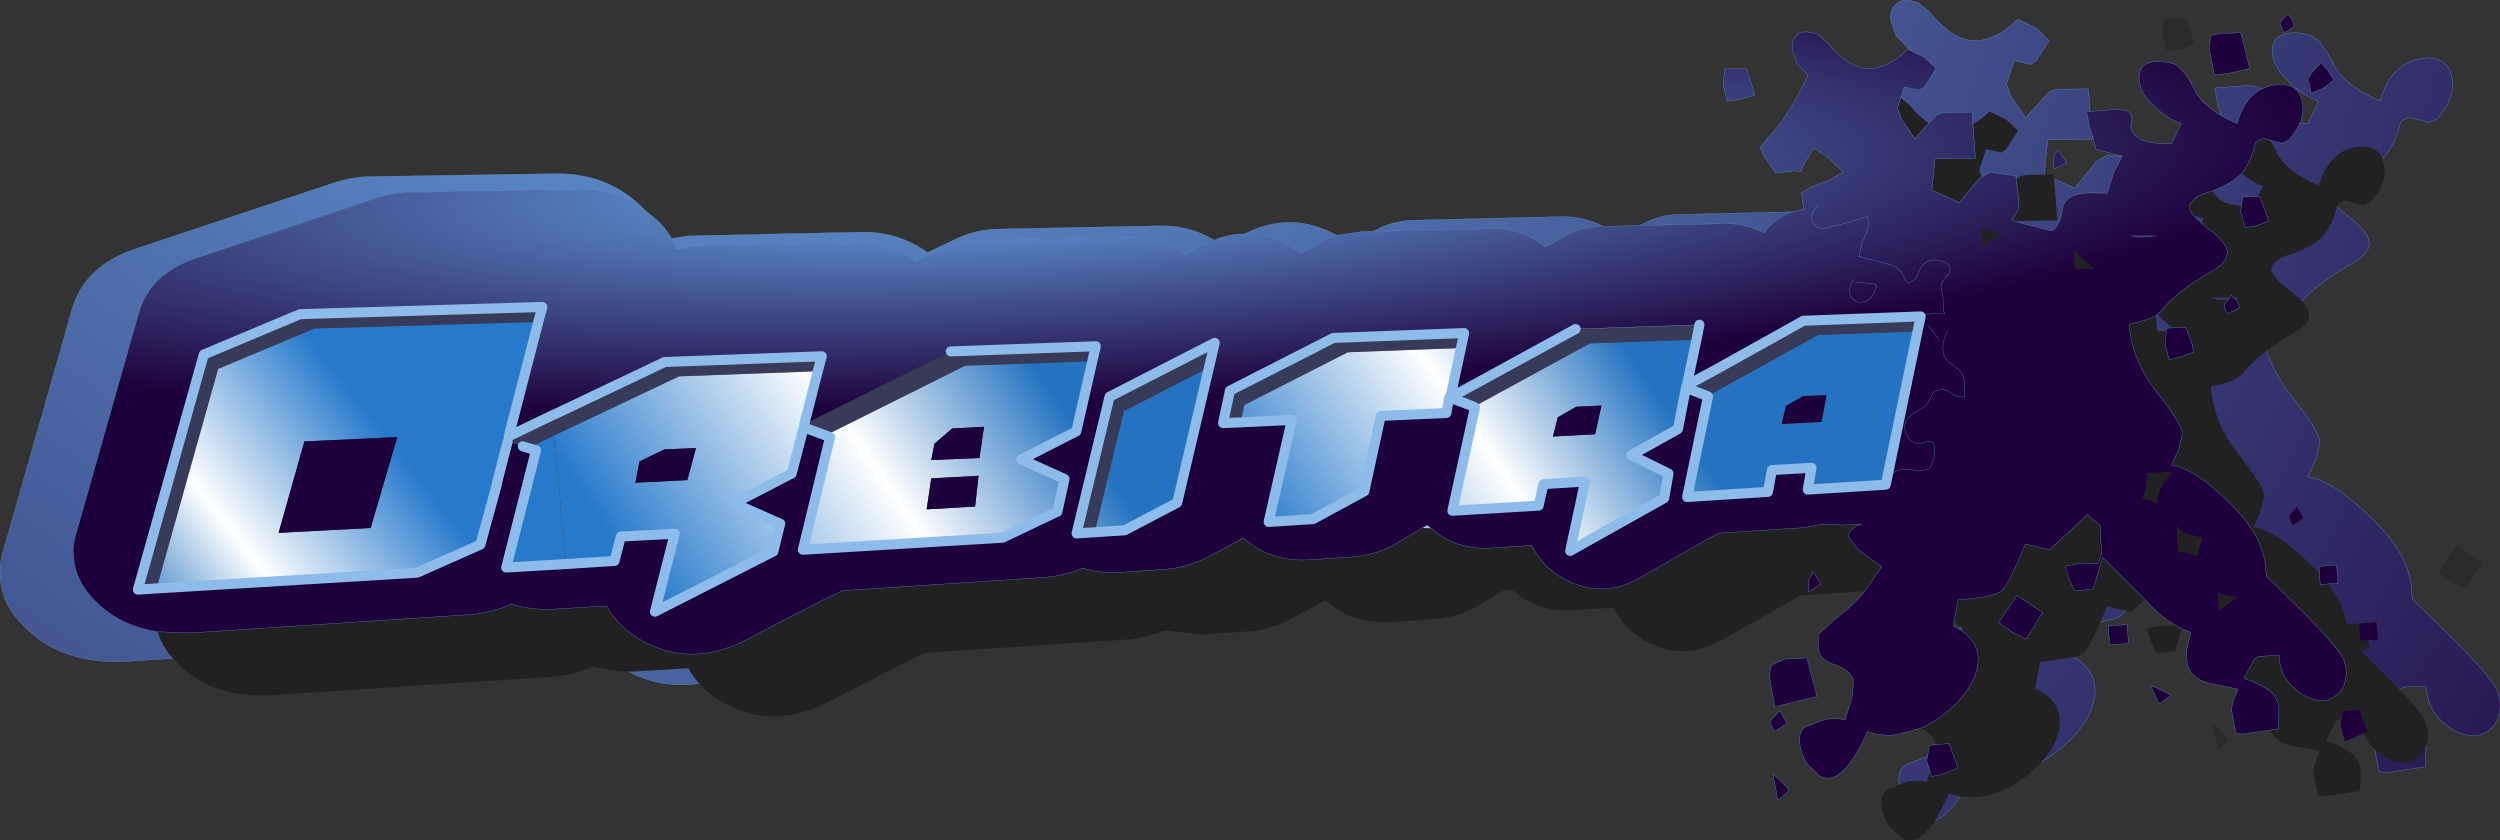
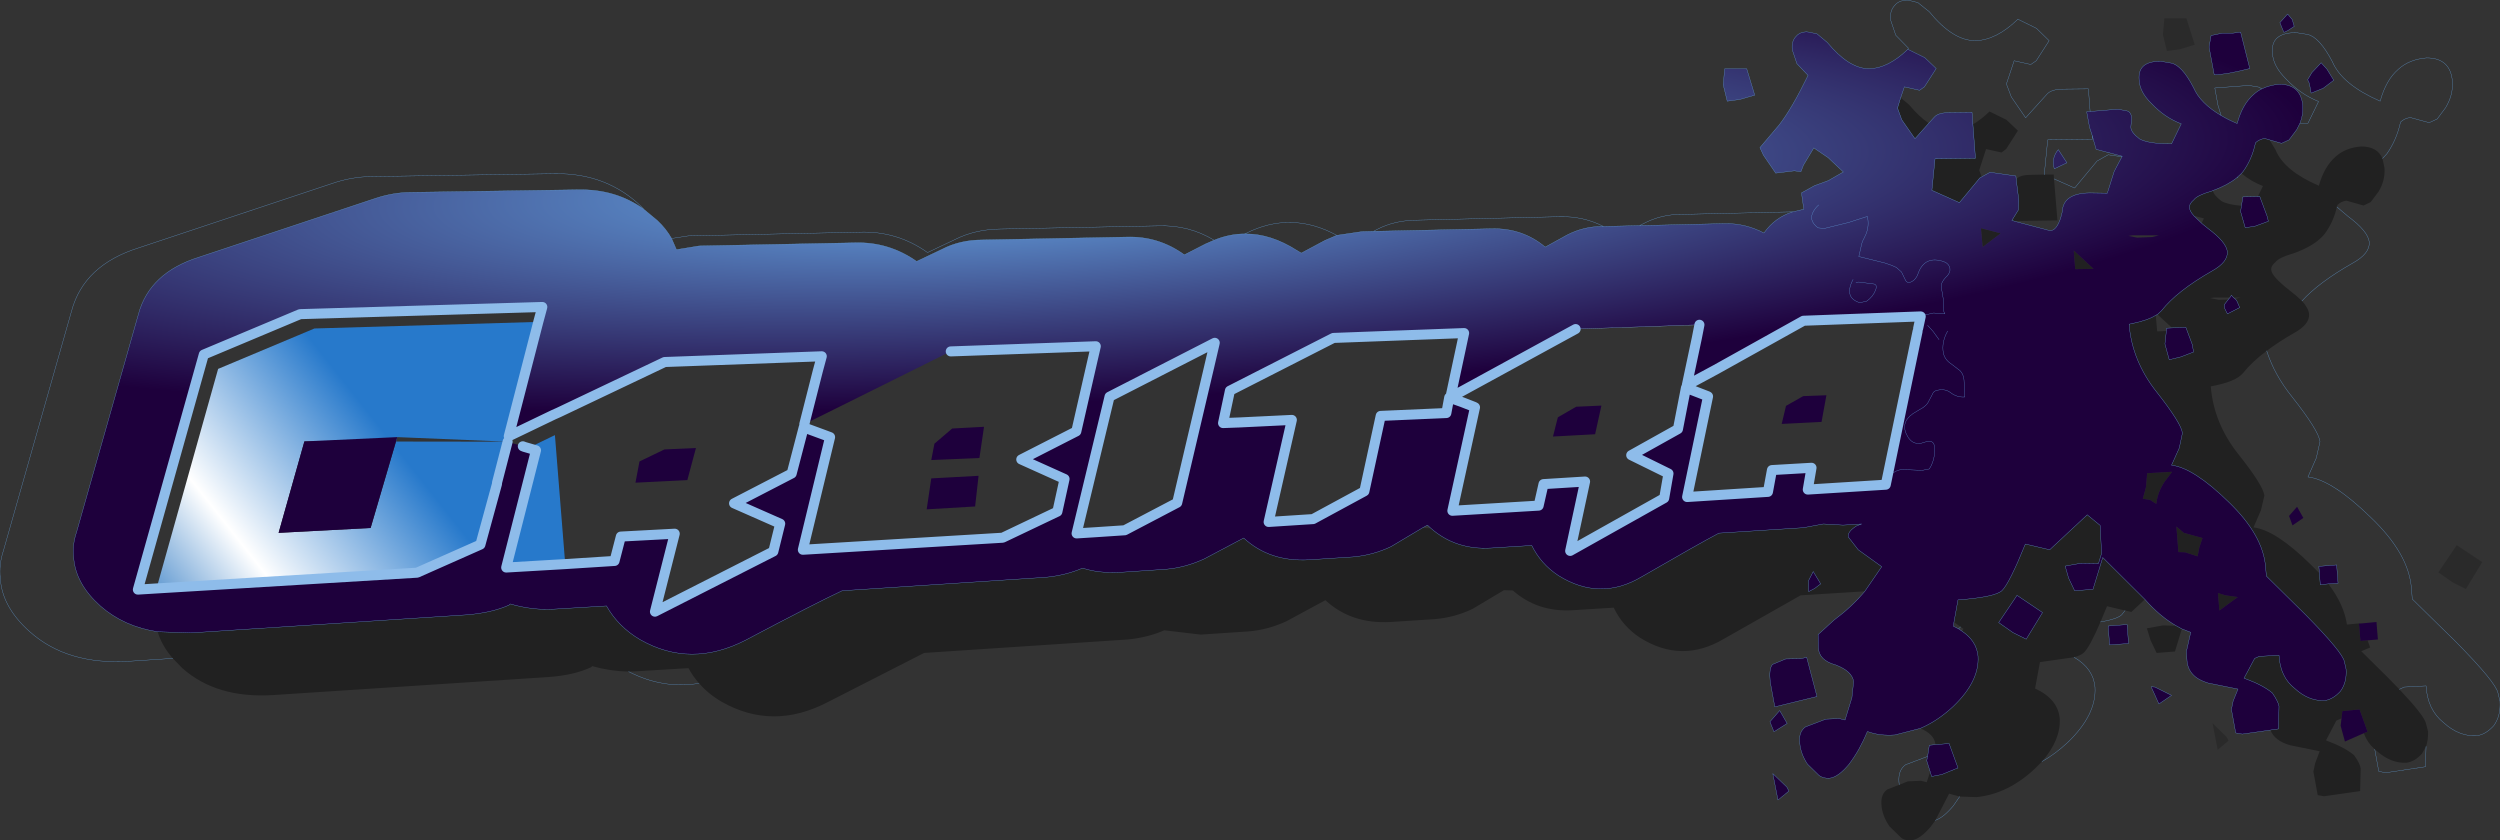
<svg xmlns="http://www.w3.org/2000/svg" height="146.6px" width="436.1px">
  <rect width="100%" height="100%" fill="#333333" stroke="none" />
  <g transform="matrix(1.0, 0.0, 0.0, 1.0, 58.15, 24.15)">
-     <path d="M254.6 12.8 Q251.5 13.75 249.55 16.5 246.35 14.8 242.75 14.85 L227.85 15.2 228.45 14.9 Q231.65 13.2 235.2 13.25 L254.6 12.8 M221.55 15.35 L221.3 15.35 Q218.1 15.35 215.2 16.85 L211.4 18.95 Q207.4 15.6 202.0 15.75 L181.45 16.2 182.0 15.9 Q185.15 14.25 189.15 14.25 L213.9 13.65 Q218.1 13.55 221.55 15.35 M175.05 16.9 L172.95 17.8 168.85 20.0 168.1 19.55 Q163.5 16.6 159.0 16.65 L159.1 16.6 Q167.05 12.55 175.05 16.9 M153.65 17.75 L152.15 18.4 148.45 20.3 Q143.9 17.0 138.3 17.2 L113.25 17.7 Q109.3 17.7 106.15 19.35 L101.75 21.45 Q96.85 18.0 90.9 18.2 L63.8 18.75 59.85 19.4 59.0 17.45 61.9 17.0 91.75 16.35 Q98.3 16.1 103.65 19.9 L108.5 17.6 Q112.0 15.85 116.35 15.8 L143.85 15.25 Q149.2 15.05 153.65 17.75 M54.15 12.35 Q49.25 8.8 42.6 8.95 L13.65 9.4 Q10.45 9.4 7.2 10.5 L-23.4 20.7 Q-32.05 23.4 -34.0 30.65 L-44.8 68.7 Q-45.55 70.9 -45.3 73.05 -45.0 77.65 -40.65 81.55 -36.55 85.15 -30.65 86.05 -29.95 88.45 -28.0 90.7 L-35.6 91.2 Q-46.4 91.9 -52.95 86.05 -57.8 81.75 -58.1 76.7 -58.35 74.3 -57.55 71.9 L-45.65 30.05 Q-43.5 22.1 -34.0 19.1 L-0.35 7.9 Q3.25 6.65 6.75 6.65 L38.6 6.15 Q47.75 6.0 53.9 12.05 L54.15 12.35 M284.1 85.95 L283.5 85.55 283.85 85.2 284.35 85.55 284.1 85.95 M317.9 30.85 L318.2 30.7 320.75 33.05 319.8 33.1 319.75 33.6 318.15 33.65 317.9 30.85 M325.9 14.8 L324.55 13.5 326.3 13.95 325.9 14.8 M327.85 9.1 Q330.45 8.15 332.05 6.85 L332.15 6.85 332.15 6.75 332.85 6.1 Q334.6 7.55 336.6 8.3 L335.7 10.15 333.1 10.2 332.85 11.75 Q330.5 11.55 329.4 10.95 328.05 9.95 327.85 9.1 M337.75 0.25 L339.85 0.85 341.15 0.25 342.5 -1.55 343.05 -2.65 344.45 -2.65 346.3 -6.45 Q343.15 -7.7 340.6 -10.4 338.4 -12.6 338.25 -14.85 337.9 -18.5 342.45 -18.45 L344.35 -18.15 Q346.45 -17.7 348.7 -13.4 350.4 -9.4 357.05 -6.5 358.05 -10.2 360.2 -12.05 362.1 -13.8 365.15 -14.05 369.3 -14.05 369.65 -9.95 369.8 -7.55 368.45 -5.35 L367.0 -3.4 365.6 -2.75 362.3 -3.65 Q361.25 -3.5 360.6 -2.85 359.9 0.3 358.2 2.7 L357.45 3.5 Q356.55 1.4 353.75 1.4 351.0 1.6 349.25 3.2 347.3 4.9 346.35 8.25 340.3 5.65 338.8 2.0 L337.75 0.25 M336.4 -8.65 Q335.6 -8.25 334.95 -7.65 333.0 -5.95 332.1 -2.6 330.55 -3.25 329.3 -4.0 L328.75 -5.8 328.2 -8.8 334.15 -9.25 335.9 -8.95 336.4 -8.65 M306.45 -4.7 L305.85 -4.65 306.35 -1.95 306.8 -0.55 306.85 0.15 299.05 0.25 298.45 6.3 296.1 6.35 Q294.25 6.35 293.55 7.1 L293.5 6.55 289.0 5.9 287.55 6.7 287.1 5.55 288.3 1.85 291.0 2.45 291.8 1.85 293.85 -1.35 291.85 -3.25 288.9 -4.7 Q287.45 -3.3 286.0 -2.45 L285.85 -4.55 281.8 -4.5 Q280.0 -4.5 279.3 -3.75 L278.3 -2.65 Q276.6 -3.8 274.85 -5.9 L273.4 -7.1 274.05 -9.0 276.7 -8.4 277.55 -9.0 279.6 -12.2 277.6 -14.1 274.65 -15.55 274.75 -15.75 272.55 -18.0 271.65 -20.65 Q271.45 -22.3 272.45 -23.3 273.1 -24.05 274.35 -24.1 L274.8 -24.1 276.4 -23.7 278.4 -22.1 Q282.5 -17.05 286.45 -17.05 290.1 -17.15 293.85 -20.8 L297.1 -19.2 299.3 -17.05 297.05 -13.55 296.1 -12.9 293.2 -13.55 291.85 -9.5 292.7 -7.25 295.2 -3.6 298.95 -7.75 Q299.75 -8.6 301.75 -8.6 L306.15 -8.65 306.45 -4.7 M312.0 3.2 L310.65 5.75 309.45 9.55 306.4 9.5 Q301.75 9.55 301.6 12.75 300.9 16.0 299.5 16.1 L293.65 14.55 293.65 14.4 300.75 14.3 300.15 7.05 303.75 8.65 307.65 3.95 309.6 2.85 312.0 3.2 M347.75 -12.1 L346.75 -13.2 345.15 -11.5 344.4 -10.25 344.7 -9.6 345.0 -7.9 347.1 -8.75 348.95 -10.15 347.75 -12.1 M343.4 28.35 Q342.55 27.5 341.3 26.55 338.1 24.05 338.05 22.95 337.95 22.25 338.8 21.55 339.45 20.75 341.9 20.05 345.75 18.7 347.4 16.6 348.9 14.55 349.5 11.95 L351.45 13.6 Q354.95 16.2 355.15 18.1 355.25 20.1 352.25 21.75 346.35 25.1 343.4 28.35 M337.25 37.05 Q338.6 41.25 341.7 45.1 346.35 51.0 346.55 52.9 L345.9 55.75 344.45 59.05 Q348.7 59.55 355.45 66.15 362.05 72.45 362.5 78.5 L362.65 80.35 370.2 87.75 Q377.25 94.9 377.6 96.75 L377.95 98.2 Q378.1 100.75 376.85 102.45 375.45 104.0 373.85 104.2 370.8 104.35 368.1 101.9 365.3 99.65 365.05 95.5 L361.25 95.7 360.4 96.1 358.3 93.95 353.75 89.45 355.3 88.8 354.85 87.55 356.65 87.4 356.4 84.35 353.8 84.6 353.8 84.55 351.25 84.8 Q350.75 81.3 348.0 77.7 L349.7 77.6 349.45 74.4 346.35 74.65 346.45 75.85 344.9 74.3 Q338.8 68.3 334.95 67.85 L336.25 64.85 336.85 62.3 Q336.65 60.55 332.4 55.2 328.0 49.7 327.5 43.25 331.9 42.45 333.15 40.9 334.65 39.0 337.25 37.05 M365.05 106.05 L364.95 109.6 358.0 110.65 356.8 110.4 356.1 106.55 356.4 106.8 Q358.9 109.05 361.65 108.9 363.1 108.7 364.35 107.3 L365.05 106.05 M330.85 27.75 L330.55 28.1 328.9 28.15 327.4 27.85 328.1 27.75 330.85 27.75 M331.75 28.0 L331.45 27.75 332.7 27.75 331.75 28.0 M343.65 66.2 L342.55 64.25 341.15 65.85 341.75 67.5 343.65 66.2 M313.8 16.9 L318.45 16.9 317.3 17.2 314.65 17.3 313.15 17.0 313.8 16.9 M298.05 108.7 Q301.35 104.9 301.15 101.2 300.85 97.8 296.85 95.95 L297.7 91.35 303.65 90.5 Q307.0 92.45 307.3 95.7 307.6 100.5 302.55 105.35 300.35 107.4 298.05 108.7 M308.25 84.35 L309.4 81.6 312.55 82.35 311.95 83.1 Q311.15 83.85 308.25 84.35 M283.7 114.8 L282.6 116.4 Q280.9 118.45 279.45 118.95 L281.85 114.3 283.7 114.8 M273.15 112.75 L273.1 112.25 Q272.95 110.2 274.25 109.25 L278.1 107.8 277.95 108.55 278.55 110.45 277.95 112.3 276.95 112.05 274.65 112.15 273.15 112.75 M51.5 93.0 L52.9 92.95 61.95 92.4 Q62.7 93.8 63.8 95.05 57.5 96.1 51.5 93.0" fill="url(#gradient0)" fill-rule="evenodd" stroke="none" />
    <path d="M-30.65 86.05 L-24.85 86.25 23.25 83.1 Q27.65 82.75 30.65 81.4 L30.85 81.2 Q34.8 82.35 38.6 82.1 L47.65 81.55 Q49.7 85.2 53.55 87.45 62.35 92.45 71.95 87.5 83.95 81.15 88.75 78.9 L124.3 76.55 Q127.8 76.2 130.7 74.95 133.4 75.85 137.05 75.7 L145.25 75.15 Q148.65 74.85 151.9 73.35 L158.8 69.7 Q163.35 73.9 170.2 73.5 L177.85 73.0 Q181.35 72.7 184.5 71.2 L189.95 67.95 191.45 68.0 Q195.8 71.8 201.9 71.45 L209.05 71.0 Q210.65 74.25 213.7 76.25 220.95 80.8 228.25 76.45 238.1 70.75 241.7 68.85 L256.45 67.9 259.9 67.25 263.35 67.45 266.6 67.25 265.7 67.6 Q264.15 68.55 264.25 69.5 L266.0 71.75 270.1 74.7 267.15 79.0 255.95 79.7 242.55 87.3 Q235.2 91.65 227.95 87.1 224.9 85.1 223.35 81.85 L216.15 82.3 Q210.05 82.65 205.75 78.85 L204.2 78.8 198.75 82.05 Q195.65 83.55 192.15 83.85 L184.45 84.35 Q177.6 84.75 173.05 80.55 L166.2 84.25 Q162.9 85.75 159.55 86.0 L151.3 86.55 144.95 85.8 Q142.1 87.05 138.6 87.4 L103.05 89.75 86.2 98.35 Q76.65 103.3 67.8 98.3 65.45 96.95 63.8 95.05 62.7 93.8 61.95 92.4 L52.9 92.95 51.5 93.0 Q48.35 92.95 45.15 92.05 L44.95 92.25 Q41.9 93.65 37.55 93.95 L-10.55 97.1 Q-20.4 97.7 -26.35 92.4 L-28.0 90.7 Q-29.95 88.45 -30.65 86.05 M276.85 102.9 Q279.8 101.65 282.55 99.1 287.15 94.7 286.9 90.35 286.65 87.65 284.1 85.95 L284.35 85.55 283.85 85.2 282.7 84.35 283.4 80.5 Q289.95 80.0 291.1 78.85 292.4 77.55 295.15 70.75 L299.4 71.75 305.95 65.65 308.2 67.5 308.45 72.4 307.9 74.15 304.85 74.1 302.1 74.6 302.7 76.7 303.75 78.9 306.95 78.65 308.65 73.1 316.0 80.4 313.65 82.6 312.55 82.35 309.4 81.6 308.25 84.35 Q306.4 88.7 305.35 89.7 304.9 90.15 303.65 90.5 L297.7 91.35 296.85 95.95 Q300.85 97.8 301.15 101.2 301.35 104.9 298.05 108.7 L296.8 109.95 Q292.1 114.35 286.65 114.9 L283.7 114.8 281.85 114.3 279.45 118.95 278.65 120.05 Q276.8 122.25 275.25 122.45 274.0 122.5 273.4 121.9 L271.45 120.0 Q270.15 118.1 270.05 116.2 269.9 114.35 271.1 113.55 L273.15 112.75 274.65 112.15 276.95 112.05 277.95 112.3 278.55 110.45 278.8 111.3 280.6 110.95 283.4 109.8 281.85 105.55 279.45 105.75 279.45 105.6 Q279.25 103.95 276.85 102.9 M321.45 85.0 L322.45 85.55 321.25 89.5 318.05 89.75 317.0 87.55 316.35 85.45 319.15 84.95 321.45 85.0 M337.9 103.2 L339.3 103.0 339.4 99.05 Q339.25 98.2 338.25 96.75 336.7 95.4 333.3 94.15 L335.15 90.7 335.95 90.35 339.4 90.15 Q339.6 93.95 342.15 95.95 344.6 98.2 347.4 98.05 348.8 97.85 350.1 96.45 351.25 94.9 351.1 92.6 L350.8 91.25 Q350.45 89.6 344.05 83.1 L337.2 76.35 337.05 74.7 Q336.6 69.2 330.65 63.45 324.5 57.45 320.65 57.0 L322.0 54.0 322.55 51.4 Q322.35 49.7 318.15 44.35 313.75 38.85 313.25 32.4 316.4 31.8 317.9 30.85 L318.15 33.65 319.75 33.6 319.5 35.85 320.25 38.6 322.3 38.1 324.5 37.25 324.25 35.9 323.15 32.95 320.75 33.05 318.2 30.7 318.9 30.05 Q321.55 26.65 327.75 23.1 330.45 21.6 330.4 19.8 330.2 18.05 327.0 15.7 L325.9 14.8 326.3 13.95 324.55 13.5 Q323.8 12.65 323.8 12.1 323.7 11.4 324.55 10.7 325.15 9.9 327.6 9.2 L327.85 9.1 Q328.05 9.95 329.4 10.95 330.5 11.55 332.85 11.75 L332.7 12.75 333.5 15.55 335.1 15.35 337.55 14.45 337.3 13.5 336.05 10.15 335.7 10.15 336.6 8.3 Q334.6 7.55 332.85 6.1 L333.15 5.75 Q334.7 3.6 335.3 0.75 335.95 0.15 336.9 0.0 L337.75 0.25 338.8 2.0 Q340.3 5.65 346.35 8.25 347.3 4.9 349.25 3.2 351.0 1.6 353.75 1.4 356.55 1.4 357.45 3.5 L357.8 5.15 Q357.95 7.35 356.75 9.3 L355.4 11.1 354.15 11.7 351.15 10.85 Q350.2 11.0 349.6 11.6 L349.5 11.95 Q348.9 14.55 347.4 16.6 345.75 18.7 341.9 20.05 339.45 20.75 338.8 21.55 337.95 22.25 338.05 22.95 338.1 24.05 341.3 26.55 342.55 27.5 343.4 28.35 344.55 29.6 344.65 30.65 344.75 32.45 342.0 33.95 339.3 35.5 337.25 37.05 334.65 39.0 333.15 40.9 331.9 42.45 327.5 43.25 328.0 49.7 332.4 55.2 336.65 60.55 336.85 62.3 L336.25 64.85 334.95 67.85 Q338.8 68.3 344.9 74.3 L346.45 75.85 346.6 77.85 348.0 77.7 Q350.75 81.3 351.25 84.8 L353.8 84.55 353.8 84.6 353.35 84.65 353.6 87.65 354.85 87.55 355.3 88.8 353.75 89.45 358.3 93.95 360.4 96.1 Q364.8 100.75 365.05 102.1 L365.4 103.45 Q365.45 104.9 365.05 106.05 L364.35 107.3 Q363.1 108.7 361.65 108.9 358.9 109.05 356.4 106.8 L356.1 106.55 Q354.8 105.4 354.2 103.75 L354.85 103.5 353.45 99.6 350.45 99.9 350.3 101.2 350.2 101.2 349.4 101.55 347.6 105.0 Q350.95 106.25 352.5 107.6 353.55 109.05 353.65 109.9 L353.55 113.85 347.25 114.75 346.15 114.55 345.4 110.45 345.7 109.0 346.5 106.9 341.35 105.85 Q338.65 105.1 337.9 103.2 M293.65 14.55 L292.8 14.3 293.95 12.45 294.0 10.7 293.55 7.1 Q294.25 6.35 296.1 6.35 L298.45 6.3 298.5 6.3 300.1 6.3 300.15 7.05 300.75 14.3 293.65 14.4 293.65 14.55 M287.55 6.7 L287.2 6.9 283.65 11.2 278.85 9.05 279.4 3.55 286.45 3.45 286.0 -2.45 Q287.45 -3.3 288.9 -4.7 L291.85 -3.25 293.85 -1.35 291.8 1.85 291.0 2.45 288.3 1.85 287.1 5.55 287.55 6.7 M278.3 -2.65 L275.9 0.05 273.6 -3.25 272.85 -5.3 273.4 -7.1 274.85 -5.9 Q276.6 -3.8 278.3 -2.65 M331.45 27.75 L331.1 27.35 330.85 27.75 328.1 27.75 327.4 27.85 328.9 28.15 330.55 28.1 329.85 29.0 329.9 29.6 330.4 30.6 332.55 29.5 332.0 28.25 331.75 28.0 332.7 27.75 331.45 27.75 M325.5 71.35 L325.2 72.9 323.05 72.2 321.85 72.15 321.5 67.7 322.8 68.8 326.05 69.7 325.5 71.35 M332.2 80.0 L329.0 82.35 328.75 79.3 330.05 79.7 332.2 80.0 M303.85 22.8 L303.6 19.55 307.05 22.75 303.85 22.8 M287.4 15.65 L290.85 16.55 287.7 18.95 287.4 15.65 M257.35 79.05 L258.4 78.5 259.45 77.7 258.15 75.55 257.35 77.1 257.35 79.05 M316.4 58.4 L320.75 58.15 319.5 59.8 Q318.2 61.7 318.0 63.75 L316.9 63.05 315.65 62.85 316.2 60.8 316.4 58.4 M293.7 79.7 L290.5 84.45 293.0 86.2 295.3 87.35 298.15 82.7 293.7 79.7" fill="#000000" fill-opacity="0.353" fill-rule="evenodd" stroke="none" />
    <path d="M319.4 -20.95 L323.25 -20.95 324.7 -16.35 322.1 -15.55 319.85 -15.25 319.15 -18.1 319.4 -20.95 M370.4 70.95 L374.85 73.9 372.0 78.6 369.7 77.45 367.2 75.7 370.4 70.95 M330.25 104.4 L330.6 105.05 328.7 106.65 327.8 102.0 330.25 104.4" fill="#000000" fill-opacity="0.173" fill-rule="evenodd" stroke="none" />
-     <path d="M189.95 67.95 L190.85 67.45 191.45 68.0 189.95 67.95 M271.05 59.2 L270.8 60.4 257.2 61.25 257.85 57.45 250.95 57.85 250.25 61.65 236.15 62.55 239.8 45.0 239.7 44.95 258.95 34.3 276.35 33.65 271.05 59.2 270.6 59.6 271.05 59.2 M235.95 43.5 L234.55 50.7 226.4 55.25 232.9 58.45 232.15 62.75 215.75 71.95 218.35 59.85 211.1 60.3 210.25 64.05 195.2 64.95 199.15 46.9 198.95 46.8 219.2 35.75 237.75 35.1 237.85 34.8 236.1 43.05 241.2 40.3 235.7 43.4 235.95 43.5 M196.9 46.0 L194.65 45.2 194.15 47.9 182.7 48.4 179.85 61.55 170.9 66.4 163.15 66.9 167.2 49.1 157.9 49.55 158.25 49.5 158.9 46.5 176.95 37.3 196.7 36.55 194.85 45.2 196.2 44.45 194.85 45.2 196.9 46.0 M256.4 44.95 L253.4 46.65 252.65 49.8 259.6 49.45 260.45 44.8 256.4 44.95 M213.6 48.65 L212.75 52.0 220.1 51.6 221.2 46.6 216.8 46.8 213.6 48.65" fill="url(#gradient1)" fill-rule="evenodd" stroke="none" />
-     <path d="M132.4 38.85 L129.6 51.1 120.0 56.0 127.55 59.4 126.3 65.1 116.75 69.65 81.9 71.75 86.65 52.1 85.85 51.8 110.2 39.65 132.4 38.85 M83.95 51.1 L82.05 50.4 79.95 58.45 69.9 63.65 77.95 67.2 76.75 72.05 56.1 82.55 59.55 68.95 50.15 69.45 49.05 73.7 40.45 74.25 38.65 51.75 60.3 41.5 84.5 40.6 82.15 49.85 82.05 49.9 82.05 50.35 83.95 51.1 M38.4 48.2 L39.3 47.8 38.4 48.25 38.4 48.2 M152.75 39.95 L147.2 63.55 138.05 68.35 132.8 68.7 137.9 47.55 152.75 39.95 M113.5 50.3 L107.95 50.6 104.85 53.25 104.3 56.1 112.7 55.75 113.5 50.3 M104.3 59.3 L103.5 64.7 111.95 64.2 112.55 58.85 104.3 59.3 M63.25 54.0 L57.75 54.25 53.4 56.35 52.7 60.05 61.75 59.6 63.25 54.0" fill="url(#gradient2)" fill-rule="evenodd" stroke="none" />
-     <path d="M40.45 74.25 L30.15 74.85 35.35 54.4 33.3 53.8 34.0 54.0 38.65 51.75 40.45 74.25 M30.4 52.9 L28.55 60.05 28.55 60.25 25.65 70.85 14.6 75.75 -30.85 78.5 -20.1 40.2 -3.3 33.15 35.75 32.0 30.6 51.95 38.4 48.2 38.4 48.25 30.6 51.95 30.4 52.9 M11.15 52.1 L-5.05 52.85 -9.55 68.8 6.5 67.95 11.15 52.1" fill="url(#gradient3)" fill-rule="evenodd" stroke="none" />
+     <path d="M40.45 74.25 L30.15 74.85 35.35 54.4 33.3 53.8 34.0 54.0 38.65 51.75 40.45 74.25 M30.4 52.9 L28.55 60.05 28.55 60.25 25.65 70.85 14.6 75.75 -30.85 78.5 -20.1 40.2 -3.3 33.15 35.75 32.0 30.6 51.95 38.4 48.2 38.4 48.25 30.6 51.95 30.4 52.9 L-5.05 52.85 -9.55 68.8 6.5 67.95 11.15 52.1" fill="url(#gradient3)" fill-rule="evenodd" stroke="none" />
    <path d="M254.6 12.8 L256.5 12.35 256.1 9.5 258.35 8.25 260.8 7.35 263.4 5.85 260.75 3.35 258.25 1.65 256.45 4.65 256.0 5.8 254.85 5.65 251.6 6.05 249.45 2.9 248.85 1.6 252.2 -2.35 Q254.45 -5.25 257.25 -11.0 L255.3 -13.05 254.5 -15.45 Q254.3 -16.95 255.2 -17.85 255.8 -18.55 256.95 -18.6 L257.35 -18.55 258.8 -18.25 260.6 -16.75 Q264.35 -12.2 267.9 -12.15 271.25 -12.25 274.65 -15.55 L277.6 -14.1 279.6 -12.2 277.55 -9.0 276.7 -8.4 274.05 -9.0 273.4 -7.1 272.85 -5.3 273.6 -3.25 275.9 0.05 278.3 -2.65 279.3 -3.75 Q280.0 -4.5 281.8 -4.5 L285.85 -4.55 286.0 -2.45 286.45 3.45 279.4 3.55 278.85 9.05 283.65 11.2 287.2 6.9 287.55 6.7 289.0 5.9 293.5 6.55 293.55 7.1 294.0 10.7 293.95 12.45 292.8 14.3 293.65 14.55 299.5 16.1 Q300.9 16.0 301.6 12.75 301.75 9.55 306.4 9.5 L309.45 9.55 310.65 5.75 312.0 3.2 312.05 3.1 307.5 1.9 306.8 -0.55 306.35 -1.95 305.85 -4.65 306.45 -4.7 311.3 -5.1 312.9 -4.8 Q313.6 -4.6 313.7 -3.55 L313.55 -2.0 Q313.55 -1.05 315.1 0.1 316.7 0.95 320.65 0.95 L322.35 -2.55 Q319.45 -3.65 317.15 -6.1 315.1 -8.1 315.0 -10.2 314.7 -13.5 318.8 -13.45 L320.55 -13.15 Q322.45 -12.8 324.5 -8.85 325.65 -6.15 329.3 -4.0 330.55 -3.25 332.1 -2.6 333.0 -5.95 334.95 -7.65 335.6 -8.25 336.4 -8.65 337.75 -9.3 339.45 -9.45 343.2 -9.45 343.55 -5.7 343.65 -4.15 343.05 -2.65 L342.5 -1.55 341.15 0.25 339.85 0.85 337.75 0.25 336.9 0.0 Q335.95 0.15 335.3 0.75 334.7 3.6 333.15 5.75 L332.85 6.1 332.15 6.75 332.05 6.85 Q330.45 8.15 327.85 9.1 L327.6 9.2 Q325.15 9.9 324.55 10.7 323.7 11.4 323.8 12.1 323.8 12.65 324.55 13.5 L325.9 14.8 327.0 15.7 Q330.2 18.05 330.4 19.8 330.45 21.6 327.75 23.1 321.55 26.65 318.9 30.05 L318.2 30.7 317.9 30.85 Q316.4 31.8 313.25 32.4 313.75 38.85 318.15 44.35 322.35 49.7 322.55 51.4 L322.0 54.0 320.65 57.0 Q324.5 57.45 330.65 63.45 336.6 69.2 337.05 74.7 L337.2 76.35 344.05 83.1 Q350.45 89.6 350.8 91.25 L351.1 92.6 Q351.25 94.9 350.1 96.45 348.8 97.85 347.4 98.05 344.6 98.2 342.15 95.95 339.6 93.95 339.4 90.15 L335.95 90.35 335.15 90.7 333.3 94.15 Q336.7 95.4 338.25 96.75 339.25 98.2 339.4 99.05 L339.3 103.0 337.9 103.2 333.0 103.9 331.85 103.7 331.1 99.6 331.4 98.15 332.25 96.05 327.05 95.0 Q323.6 94.0 323.35 91.1 L323.25 89.5 324.0 86.15 322.45 85.55 321.45 85.0 Q318.6 83.35 316.0 80.4 L308.65 73.1 306.95 78.65 303.75 78.9 302.7 76.7 302.1 74.6 304.85 74.1 307.9 74.15 308.45 72.4 308.2 67.5 305.95 65.65 299.4 71.75 295.15 70.75 Q292.4 77.55 291.1 78.85 289.95 80.0 283.4 80.5 L282.7 84.35 282.6 85.1 283.5 85.55 284.1 85.95 Q286.65 87.65 286.9 90.35 287.15 94.7 282.55 99.1 279.8 101.65 276.85 102.9 L272.4 104.05 Q269.75 104.25 267.6 103.45 266.25 106.7 264.4 109.15 262.55 111.4 261.0 111.6 259.75 111.65 259.1 111.05 L257.15 109.15 Q255.9 107.25 255.8 105.35 255.6 103.5 256.8 102.65 L260.35 101.3 262.7 101.2 263.7 101.45 264.9 97.55 265.2 94.75 Q264.95 92.95 262.1 91.85 259.15 91.05 259.05 88.85 L259.0 86.55 261.8 84.0 Q264.9 81.7 267.15 79.0 L270.1 74.7 266.0 71.75 264.25 69.5 Q264.15 68.55 265.7 67.6 L266.6 67.25 263.35 67.45 259.9 67.25 256.45 67.9 241.7 68.85 Q238.1 70.75 228.25 76.45 220.95 80.8 213.7 76.25 210.65 74.25 209.05 71.0 L201.9 71.45 Q195.8 71.8 191.45 68.0 L190.85 67.45 189.95 67.95 184.5 71.2 Q181.35 72.7 177.85 73.0 L170.2 73.5 Q163.35 73.9 158.8 69.7 L151.9 73.35 Q148.65 74.85 145.25 75.15 L137.05 75.7 Q133.4 75.85 130.7 74.95 127.8 76.2 124.3 76.55 L88.75 78.9 Q83.95 81.15 71.95 87.5 62.35 92.45 53.55 87.45 49.7 85.2 47.65 81.55 L38.6 82.1 Q34.8 82.35 30.85 81.2 L30.65 81.4 Q27.65 82.75 23.25 83.1 L-24.85 86.25 -30.65 86.05 Q-36.55 85.15 -40.65 81.55 -45.0 77.65 -45.3 73.05 -45.55 70.9 -44.8 68.7 L-34.0 30.65 Q-32.05 23.4 -23.4 20.7 L7.2 10.5 Q10.45 9.4 13.65 9.4 L42.6 8.95 Q49.25 8.8 54.15 12.35 L56.5 14.3 Q58.05 15.75 59.0 17.45 L59.85 19.4 63.8 18.75 90.9 18.2 Q96.85 18.0 101.75 21.45 L106.15 19.35 Q109.3 17.7 113.25 17.7 L138.3 17.2 Q143.9 17.0 148.45 20.3 L152.15 18.4 153.65 17.75 Q156.3 16.65 159.0 16.65 163.5 16.6 168.1 19.55 L168.85 20.0 172.95 17.8 175.05 16.9 179.45 16.25 181.45 16.2 202.0 15.75 Q207.4 15.6 211.4 18.95 L215.2 16.85 Q218.1 15.35 221.3 15.35 L221.55 15.35 227.85 15.2 242.75 14.85 Q246.35 14.8 249.55 16.5 251.5 13.75 254.6 12.8 M242.45 -9.35 L242.7 -12.15 246.55 -12.15 247.95 -7.55 245.35 -6.8 243.15 -6.5 242.45 -9.35 M331.25 -18.35 L332.7 -18.55 334.3 -12.2 Q330.25 -11.15 328.1 -11.1 L327.2 -15.95 327.55 -17.95 329.45 -18.35 331.25 -18.35 M342.05 -19.55 L341.0 -18.85 340.25 -18.5 339.55 -20.2 340.9 -21.7 341.7 -20.75 342.05 -19.55 M347.75 -12.1 L348.95 -10.15 347.1 -8.75 345.0 -7.9 344.7 -9.6 344.4 -10.25 345.15 -11.5 346.75 -13.2 347.75 -12.1 M335.7 10.15 L336.05 10.15 337.3 13.5 337.55 14.45 335.1 15.35 333.5 15.55 332.7 12.75 332.85 11.75 333.1 10.2 335.7 10.15 M354.2 103.75 L350.9 105.2 350.15 102.45 350.3 101.2 350.45 99.9 353.45 99.6 354.85 103.5 354.2 103.75 M330.85 27.75 L331.1 27.35 331.45 27.75 331.75 28.0 332.0 28.25 332.55 29.5 330.4 30.6 329.9 29.6 329.85 29.0 330.55 28.1 330.85 27.75 M346.45 75.85 L346.35 74.65 349.45 74.4 349.7 77.6 348.0 77.7 346.6 77.85 346.45 75.85 M353.8 84.6 L356.4 84.35 356.65 87.4 354.85 87.55 353.6 87.65 353.35 84.65 353.8 84.6 M320.75 33.05 L323.15 32.95 324.25 35.9 324.5 37.25 322.3 38.1 320.25 38.6 319.5 35.85 319.75 33.6 319.8 33.1 320.75 33.05 M325.5 71.35 L326.05 69.7 322.8 68.8 321.5 67.7 321.85 72.15 323.05 72.2 325.2 72.9 325.5 71.35 M343.65 66.2 L341.75 67.5 341.15 65.85 342.55 64.25 343.65 66.2 M332.2 80.0 L330.05 79.7 328.75 79.3 329.0 82.35 332.2 80.0 M303.85 22.8 L307.05 22.75 303.6 19.55 303.85 22.8 M313.8 16.9 L313.15 17.0 314.65 17.3 317.3 17.2 318.45 16.9 313.8 16.9 M302.4 4.25 L300.2 5.3 Q299.65 3.4 300.9 1.95 L302.4 4.25 M287.4 15.65 L287.7 18.95 290.85 16.55 287.4 15.65 M271.05 59.2 L271.65 58.65 Q272.6 57.85 273.65 57.75 L277.15 57.9 278.4 57.65 Q279.1 56.6 279.3 55.15 279.7 52.15 277.55 53.0 275.65 53.7 274.65 52.05 273.2 49.65 275.55 48.0 L276.7 47.3 Q277.6 46.85 278.1 46.2 L278.9 44.7 Q279.1 44.1 279.7 43.95 281.1 43.6 282.05 44.3 283.2 45.2 284.6 45.1 L284.45 42.1 Q284.35 41.1 283.75 40.5 L282.25 39.35 Q281.1 38.6 280.85 37.45 280.5 35.55 281.6 33.6 280.5 35.55 280.85 37.45 281.1 38.6 282.25 39.35 L283.75 40.5 Q284.35 41.1 284.45 42.1 L284.6 45.1 Q283.2 45.2 282.05 44.3 281.1 43.6 279.7 43.95 279.1 44.1 278.9 44.7 L278.1 46.2 Q277.6 46.85 276.7 47.3 L275.55 48.0 Q273.2 49.65 274.65 52.05 275.65 53.7 277.55 53.0 279.7 52.15 279.3 55.15 279.1 56.6 278.4 57.65 L277.15 57.9 273.65 57.75 Q272.6 57.85 271.65 58.65 L271.05 59.2 276.35 33.65 276.45 33.15 276.9 31.05 276.75 31.05 256.45 31.8 241.2 40.3 236.1 43.05 237.85 34.8 238.3 32.5 216.7 33.25 196.2 44.45 194.85 45.2 196.7 36.55 197.25 33.95 174.45 34.8 156.4 44.0 155.2 49.65 157.85 49.55 157.9 49.55 167.2 49.1 163.15 66.9 170.9 66.4 179.85 61.55 182.7 48.4 194.15 47.9 194.65 45.2 196.9 46.0 198.95 46.8 199.15 46.9 195.2 64.95 210.25 64.05 211.1 60.3 218.35 59.85 215.75 71.95 232.15 62.75 232.9 58.45 226.4 55.25 234.55 50.7 235.95 43.5 239.7 44.95 239.8 45.0 236.15 62.55 250.25 61.65 250.95 57.85 257.85 57.45 257.2 61.25 270.8 60.4 271.05 59.2 M259.1 11.6 Q258.5 12.15 258.2 12.7 257.25 14.3 259.0 15.6 L260.1 15.7 264.35 14.65 267.6 13.6 Q267.95 15.25 267.35 16.7 L267.05 17.35 Q266.6 18.1 266.45 19.1 L266.1 20.6 270.55 21.7 271.0 21.85 Q271.85 22.1 272.65 22.5 L273.55 23.3 274.25 24.75 Q274.6 25.35 275.3 25.0 276.1 24.6 276.45 23.55 277.6 20.35 280.95 21.5 281.85 21.85 282.0 22.7 282.1 23.35 281.5 24.0 280.85 24.6 280.55 25.3 280.35 25.85 280.6 26.6 L280.85 28.1 280.85 29.6 Q280.85 30.1 281.1 30.6 L279.15 30.45 277.6 30.8 276.75 31.05 277.6 30.8 279.15 30.45 281.1 30.6 Q280.85 30.1 280.85 29.6 L280.85 28.1 280.6 26.6 Q280.35 25.85 280.55 25.3 280.85 24.6 281.5 24.0 282.1 23.35 282.0 22.7 281.85 21.85 280.95 21.5 277.6 20.35 276.45 23.55 276.1 24.6 275.3 25.0 274.6 25.35 274.25 24.75 L273.55 23.3 272.65 22.5 Q271.85 22.1 271.0 21.85 L270.55 21.7 266.1 20.6 266.45 19.1 Q266.6 18.1 267.05 17.35 L267.35 16.7 Q267.95 15.25 267.6 13.6 L264.35 14.65 260.1 15.7 259.0 15.6 Q257.25 14.3 258.2 12.7 258.5 12.15 259.1 11.6 M256.4 44.95 L260.45 44.8 259.6 49.45 252.65 49.8 253.4 46.65 256.4 44.95 M265.6 25.1 L266.1 25.05 268.8 25.4 Q269.35 25.6 269.05 26.4 268.6 27.6 267.45 28.4 L266.25 28.65 Q264.4 28.05 264.5 26.55 264.5 25.7 265.1 24.6 264.5 25.7 264.5 26.55 264.4 28.05 266.25 28.65 L267.45 28.4 Q268.6 27.6 269.05 26.4 269.35 25.6 268.8 25.4 L266.1 25.05 265.6 25.1 M278.1 32.6 L279.05 33.65 280.1 35.1 279.05 33.65 278.1 32.6 M257.35 79.05 L257.35 77.1 258.15 75.55 259.45 77.7 258.4 78.5 257.35 79.05 M250.65 94.8 Q250.4 92.5 251.05 91.75 L253.35 90.8 256.05 90.75 257.0 90.5 258.8 97.35 251.45 99.15 250.65 94.8 M316.4 58.4 L316.2 60.8 315.65 62.85 316.9 63.05 318.0 63.75 Q318.2 61.7 319.5 59.8 L320.75 58.15 316.4 58.4 M293.7 79.7 L298.15 82.7 295.3 87.35 293.0 86.2 290.5 84.45 293.7 79.7 M309.6 85.05 L312.9 84.8 313.15 88.1 309.85 88.35 309.6 85.05 M318.45 98.65 L317.1 95.65 317.75 95.7 320.65 97.15 318.45 98.65 M278.1 107.8 L278.4 105.85 279.45 105.75 281.85 105.55 283.4 109.8 280.6 110.95 278.8 111.3 278.55 110.45 277.95 108.55 278.1 107.8 M213.6 48.65 L216.8 46.8 221.2 46.6 220.1 51.6 212.75 52.0 213.6 48.65 M253.55 113.15 L253.9 113.85 252.0 115.4 251.1 110.8 253.55 113.15 M250.6 101.75 L252.3 99.8 253.6 102.05 251.3 103.5 250.6 101.75 M132.4 38.85 L133.0 36.25 107.7 37.15 82.15 49.85 84.5 40.6 85.2 38.0 57.8 39.0 39.3 47.8 38.4 48.2 30.6 51.95 35.75 32.0 36.45 29.4 -5.8 30.65 -22.6 37.7 -34.1 78.7 -30.85 78.5 14.6 75.75 25.65 70.85 28.55 60.25 28.55 60.05 30.4 52.9 33.05 53.7 33.3 53.8 35.35 54.4 30.15 74.85 40.45 74.25 49.05 73.7 50.15 69.45 59.55 68.95 56.1 82.55 76.75 72.05 77.95 67.2 69.9 63.65 79.95 58.45 82.05 50.4 83.95 51.1 85.85 51.8 86.65 52.1 81.9 71.75 116.75 69.65 126.3 65.1 127.55 59.4 120.0 56.0 129.6 51.1 132.4 38.85 M152.75 39.95 L153.75 35.65 135.4 45.05 129.65 68.9 132.8 68.7 138.05 68.35 147.2 63.55 152.75 39.95 M104.3 59.3 L112.55 58.85 111.95 64.2 103.5 64.7 104.3 59.3 M113.5 50.3 L112.7 55.75 104.3 56.1 104.85 53.25 107.95 50.6 113.5 50.3 M11.15 52.1 L6.5 67.95 -9.55 68.8 -5.05 52.85 11.15 52.1 M63.25 54.0 L61.75 59.6 52.7 60.05 53.4 56.35 57.75 54.25 63.25 54.0" fill="url(#gradient4)" fill-rule="evenodd" stroke="none" />
-     <path d="M239.7 44.95 L235.95 43.5 235.7 43.4 241.2 40.3 256.45 31.8 276.75 31.05 276.9 31.05 276.45 33.15 276.35 33.65 258.95 34.3 239.7 44.95 M198.95 46.8 L196.9 46.0 194.85 45.2 196.2 44.45 216.7 33.25 238.3 32.5 237.85 34.8 237.75 35.1 219.2 35.75 198.95 46.8 M157.9 49.55 L157.85 49.55 155.2 49.65 156.4 44.0 174.45 34.8 197.25 33.95 196.7 36.55 176.95 37.3 158.9 46.5 158.25 49.5 157.9 49.55 M107.7 37.15 L133.0 36.25 132.4 38.85 110.2 39.65 85.85 51.8 83.95 51.1 82.05 50.35 82.05 49.9 82.15 49.85 107.7 37.15 M33.3 53.8 L33.05 53.7 30.4 52.9 30.6 51.95 38.4 48.25 39.3 47.8 57.8 39.0 85.2 38.0 84.5 40.6 60.3 41.5 38.65 51.75 34.0 54.0 33.3 53.8 M-30.85 78.5 L-34.1 78.7 -22.6 37.7 -5.8 30.65 36.45 29.4 35.75 32.0 -3.3 33.15 -20.1 40.2 -30.85 78.5 M132.8 68.7 L129.65 68.9 135.4 45.05 153.75 35.65 152.75 39.95 137.9 47.55 132.8 68.7" fill="#3b4282" fill-opacity="0.49" fill-rule="evenodd" stroke="none" />
    <path d="M242.45 -9.35 L243.15 -6.5 245.35 -6.8 247.95 -7.55 246.55 -12.15 242.7 -12.15 242.45 -9.35 M274.65 -15.55 Q271.25 -12.25 267.9 -12.15 264.35 -12.2 260.6 -16.75 L258.8 -18.25 257.35 -18.55 256.95 -18.6 Q255.8 -18.55 255.2 -17.85 254.3 -16.95 254.5 -15.45 L255.3 -13.05 257.25 -11.0 Q254.45 -5.25 252.2 -2.35 L248.85 1.6 249.45 2.9 251.6 6.05 254.85 5.65 256.0 5.8 256.45 4.65 258.25 1.65 260.75 3.35 263.4 5.85 260.8 7.35 258.35 8.25 256.1 9.5 256.5 12.35 254.6 12.8 Q251.5 13.75 249.55 16.5 246.35 14.8 242.75 14.85 L227.85 15.2 221.55 15.35 221.3 15.35 Q218.1 15.35 215.2 16.85 L211.4 18.95 Q207.4 15.6 202.0 15.75 L181.45 16.2 179.45 16.25 175.05 16.9 172.95 17.8 168.85 20.0 168.1 19.55 Q163.5 16.6 159.0 16.65 156.3 16.65 153.65 17.75 L152.15 18.4 148.45 20.3 Q143.9 17.0 138.3 17.2 L113.25 17.7 Q109.3 17.7 106.15 19.35 L101.75 21.45 Q96.85 18.0 90.9 18.2 L63.8 18.75 59.85 19.4 59.0 17.45 Q58.05 15.75 56.5 14.3 L54.15 12.35 Q49.25 8.8 42.6 8.95 L13.65 9.4 Q10.45 9.4 7.2 10.5 L-23.4 20.7 Q-32.05 23.4 -34.0 30.65 L-44.8 68.7 Q-45.55 70.9 -45.3 73.05 -45.0 77.65 -40.65 81.55 -36.55 85.15 -30.65 86.05 L-24.85 86.25 23.25 83.1 Q27.65 82.75 30.65 81.4 L30.85 81.2 Q34.8 82.35 38.6 82.1 L47.65 81.55 Q49.7 85.2 53.55 87.45 62.35 92.45 71.95 87.5 83.95 81.15 88.75 78.9 L124.3 76.55 Q127.8 76.2 130.7 74.95 133.4 75.85 137.05 75.7 L145.25 75.15 Q148.65 74.85 151.9 73.35 L158.8 69.7 Q163.35 73.9 170.2 73.5 L177.85 73.0 Q181.35 72.7 184.5 71.2 L189.95 67.95 190.85 67.45 191.45 68.0 Q195.8 71.8 201.9 71.45 L209.05 71.0 Q210.65 74.25 213.7 76.25 220.95 80.8 228.25 76.45 238.1 70.75 241.7 68.85 L256.45 67.9 259.9 67.25 263.35 67.45 266.6 67.25 265.7 67.6 Q264.15 68.55 264.25 69.5 L266.0 71.75 270.1 74.7 267.15 79.0 Q264.9 81.7 261.8 84.0 L259.0 86.55 259.05 88.85 Q259.15 91.05 262.1 91.85 264.95 92.95 265.2 94.75 L264.9 97.55 263.7 101.45 262.7 101.2 260.35 101.3 256.8 102.65 Q255.6 103.5 255.8 105.35 255.9 107.25 257.15 109.15 L259.1 111.05 Q259.75 111.65 261.0 111.6 262.55 111.4 264.4 109.15 266.25 106.7 267.6 103.45 269.75 104.25 272.4 104.05 L276.85 102.9 Q279.8 101.65 282.55 99.1 287.15 94.7 286.9 90.35 286.65 87.65 284.1 85.95 L283.5 85.55 282.6 85.1 282.7 84.35 283.4 80.5 Q289.95 80.0 291.1 78.85 292.4 77.55 295.15 70.75 L299.4 71.75 305.95 65.65 308.2 67.5 308.45 72.4 307.9 74.15 304.85 74.1 302.1 74.6 302.7 76.7 303.75 78.9 306.95 78.65 308.65 73.1 316.0 80.4 Q318.6 83.35 321.45 85.0 L322.45 85.55 324.0 86.15 323.25 89.5 323.35 91.1 Q323.6 94.0 327.05 95.0 L332.25 96.05 331.4 98.15 331.1 99.6 331.85 103.7 333.0 103.9 337.9 103.2 339.3 103.0 339.4 99.05 Q339.25 98.2 338.25 96.75 336.7 95.4 333.3 94.15 L335.15 90.7 335.95 90.35 339.4 90.15 Q339.6 93.95 342.15 95.95 344.6 98.2 347.4 98.05 348.8 97.85 350.1 96.45 351.25 94.9 351.1 92.6 L350.8 91.25 Q350.45 89.6 344.05 83.1 L337.2 76.35 337.05 74.7 Q336.6 69.2 330.65 63.45 324.5 57.45 320.65 57.0 L322.0 54.0 322.55 51.4 Q322.35 49.7 318.15 44.35 313.75 38.85 313.25 32.4 316.4 31.8 317.9 30.85 L318.2 30.7 318.9 30.05 Q321.55 26.65 327.75 23.1 330.45 21.6 330.4 19.8 330.2 18.05 327.0 15.7 L325.9 14.8 324.55 13.5 Q323.8 12.65 323.8 12.1 323.7 11.4 324.55 10.7 325.15 9.9 327.6 9.2 L327.85 9.1 Q330.45 8.15 332.05 6.85 L332.15 6.75 332.85 6.1 333.15 5.75 Q334.7 3.6 335.3 0.75 335.95 0.15 336.9 0.0 L337.75 0.25 339.85 0.85 341.15 0.25 342.5 -1.55 343.05 -2.65 Q343.65 -4.15 343.55 -5.7 343.2 -9.45 339.45 -9.45 337.75 -9.3 336.4 -8.65 335.6 -8.25 334.95 -7.65 333.0 -5.95 332.1 -2.6 330.55 -3.25 329.3 -4.0 325.65 -6.15 324.5 -8.85 322.45 -12.8 320.55 -13.15 L318.8 -13.45 Q314.7 -13.5 315.0 -10.2 315.1 -8.1 317.15 -6.1 319.45 -3.65 322.35 -2.55 L320.65 0.95 Q316.7 0.95 315.1 0.1 313.55 -1.05 313.55 -2.0 L313.7 -3.55 Q313.6 -4.6 312.9 -4.8 L311.3 -5.1 306.45 -4.7 305.85 -4.65 306.35 -1.95 306.8 -0.55 307.5 1.9 312.05 3.1 312.0 3.2 310.65 5.75 309.45 9.55 306.4 9.5 Q301.75 9.55 301.6 12.75 300.9 16.0 299.5 16.1 L293.65 14.55 292.8 14.3 293.95 12.45 294.0 10.7 293.55 7.1 293.5 6.55 289.0 5.9 287.55 6.7 287.2 6.9 283.65 11.2 278.85 9.05 279.4 3.55 286.45 3.45 286.0 -2.45 285.85 -4.55 281.8 -4.5 Q280.0 -4.5 279.3 -3.75 L278.3 -2.65 275.9 0.05 273.6 -3.25 272.85 -5.3 273.4 -7.1 274.05 -9.0 276.7 -8.4 277.55 -9.0 279.6 -12.2 277.6 -14.1 274.65 -15.55 274.75 -15.75 272.55 -18.0 271.65 -20.65 Q271.45 -22.3 272.45 -23.3 273.1 -24.05 274.35 -24.1 L274.8 -24.1 276.4 -23.7 278.4 -22.1 Q282.5 -17.05 286.45 -17.05 290.1 -17.15 293.85 -20.8 L297.1 -19.2 299.3 -17.05 297.05 -13.55 296.1 -12.9 293.2 -13.55 291.85 -9.5 292.7 -7.25 295.2 -3.6 298.95 -7.75 Q299.75 -8.6 301.75 -8.6 L306.15 -8.65 306.45 -4.7 M357.45 3.5 L358.2 2.7 Q359.9 0.3 360.6 -2.85 361.25 -3.5 362.3 -3.65 L365.6 -2.75 367.0 -3.4 368.45 -5.35 Q369.8 -7.55 369.65 -9.95 369.3 -14.05 365.15 -14.05 362.1 -13.8 360.2 -12.05 358.05 -10.2 357.05 -6.5 350.4 -9.4 348.7 -13.4 346.45 -17.7 344.35 -18.15 L342.45 -18.45 Q337.9 -18.5 338.25 -14.85 338.4 -12.6 340.6 -10.4 343.15 -7.7 346.3 -6.45 L344.45 -2.65 343.05 -2.65 M342.05 -19.55 L341.7 -20.75 340.9 -21.7 339.55 -20.2 340.25 -18.5 341.0 -18.85 342.05 -19.55 M331.25 -18.35 L329.45 -18.35 327.55 -17.95 327.2 -15.95 328.1 -11.1 Q330.25 -11.15 334.3 -12.2 L332.7 -18.55 331.25 -18.35 M336.4 -8.65 L335.9 -8.95 334.15 -9.25 328.2 -8.8 328.75 -5.8 329.3 -4.0 M347.75 -12.1 L346.75 -13.2 345.15 -11.5 344.4 -10.25 344.7 -9.6 345.0 -7.9 347.1 -8.75 348.95 -10.15 347.75 -12.1 M343.4 28.35 Q346.35 25.1 352.25 21.75 355.25 20.1 355.15 18.1 354.95 16.2 351.45 13.6 L349.5 11.95 M335.7 10.15 L336.05 10.15 337.3 13.5 337.55 14.45 335.1 15.35 333.5 15.55 332.7 12.75 332.85 11.75 333.1 10.2 335.7 10.15 M332.15 6.75 L332.15 6.85 332.05 6.85 M337.25 37.05 Q338.6 41.25 341.7 45.1 346.35 51.0 346.55 52.9 L345.9 55.75 344.45 59.05 Q348.7 59.55 355.45 66.15 362.05 72.45 362.5 78.5 L362.65 80.35 370.2 87.75 Q377.25 94.9 377.6 96.75 L377.95 98.2 Q378.1 100.75 376.85 102.45 375.45 104.0 373.85 104.2 370.8 104.35 368.1 101.9 365.3 99.65 365.05 95.5 L361.25 95.7 360.4 96.1 M365.05 106.05 L364.95 109.6 358.0 110.65 356.8 110.4 356.1 106.55 M331.45 27.75 L331.1 27.35 330.85 27.75 330.55 28.1 329.85 29.0 329.9 29.6 330.4 30.6 332.55 29.5 332.0 28.25 331.75 28.0 331.45 27.75 M346.45 75.85 L346.35 74.65 349.45 74.4 349.7 77.6 348.0 77.7 346.6 77.85 346.45 75.85 M319.75 33.6 L319.5 35.85 320.25 38.6 322.3 38.1 324.5 37.25 324.25 35.9 323.15 32.95 320.75 33.05 319.8 33.1 319.75 33.6 M312.0 3.2 L309.6 2.85 307.65 3.95 303.75 8.65 300.15 7.05 M298.5 6.3 L298.45 6.3 299.05 0.25 306.85 0.15 306.8 -0.55 M302.4 4.25 L300.9 1.95 Q299.65 3.4 300.2 5.3 L302.4 4.25 M281.6 33.6 Q280.5 35.55 280.85 37.45 281.1 38.6 282.25 39.35 L283.75 40.5 Q284.35 41.1 284.45 42.1 L284.6 45.1 Q283.2 45.2 282.05 44.3 281.1 43.6 279.7 43.95 279.1 44.1 278.9 44.7 L278.1 46.2 Q277.6 46.85 276.7 47.3 L275.55 48.0 Q273.2 49.65 274.65 52.05 275.65 53.7 277.55 53.0 279.7 52.15 279.3 55.15 279.1 56.6 278.4 57.65 L277.15 57.9 273.65 57.75 Q272.6 57.85 271.65 58.65 L271.05 59.2 270.6 59.6 M276.75 31.05 L277.6 30.8 279.15 30.45 281.1 30.6 Q280.85 30.1 280.85 29.6 L280.85 28.1 280.6 26.6 Q280.35 25.85 280.55 25.3 280.85 24.6 281.5 24.0 282.1 23.35 282.0 22.7 281.85 21.85 280.95 21.5 277.6 20.35 276.45 23.55 276.1 24.6 275.3 25.0 274.6 25.35 274.25 24.75 L273.55 23.3 272.65 22.5 Q271.85 22.1 271.0 21.85 L270.55 21.7 266.1 20.6 266.45 19.1 Q266.6 18.1 267.05 17.35 L267.35 16.7 Q267.95 15.25 267.6 13.6 L264.35 14.65 260.1 15.7 259.0 15.6 Q257.25 14.3 258.2 12.7 258.5 12.15 259.1 11.6 M280.1 35.1 L279.05 33.65 278.1 32.6 M265.1 24.6 Q264.5 25.7 264.5 26.55 264.4 28.05 266.25 28.65 L267.45 28.4 Q268.6 27.6 269.05 26.4 269.35 25.6 268.8 25.4 L266.1 25.05 265.6 25.1 M257.35 79.05 L258.4 78.5 259.45 77.7 258.15 75.55 257.35 77.1 257.35 79.05 M250.65 94.8 L251.45 99.15 258.8 97.35 257.0 90.5 256.05 90.75 253.35 90.8 251.05 91.75 Q250.4 92.5 250.65 94.8 M293.7 79.7 L290.5 84.45 293.0 86.2 295.3 87.35 298.15 82.7 293.7 79.7 M309.6 85.05 L309.85 88.35 313.15 88.1 312.9 84.8 309.6 85.05 M308.25 84.35 Q311.15 83.85 311.95 83.1 L312.55 82.35 M318.45 98.65 L320.65 97.15 317.75 95.7 317.1 95.65 318.45 98.65 M303.65 90.5 Q307.0 92.45 307.3 95.7 307.6 100.5 302.55 105.35 300.35 107.4 298.05 108.7 M283.7 114.8 L282.6 116.4 Q280.9 118.45 279.45 118.95 M273.15 112.75 L273.1 112.25 Q272.95 110.2 274.25 109.25 L278.1 107.8 278.4 105.85 279.45 105.75 281.85 105.55 283.4 109.8 280.6 110.95 278.8 111.3 278.55 110.45 277.95 108.55 278.1 107.8 M283.5 85.55 L283.85 85.2 M254.6 12.8 L235.2 13.25 Q231.65 13.2 228.45 14.9 L227.85 15.2 M221.55 15.35 Q218.1 13.55 213.9 13.65 L189.15 14.25 Q185.15 14.25 182.0 15.9 L181.45 16.2 M250.6 101.75 L251.3 103.5 253.6 102.05 252.3 99.8 250.6 101.75 M253.55 113.15 L251.1 110.8 252.0 115.4 253.9 113.85 253.55 113.15 M175.05 16.9 Q167.05 12.55 159.1 16.6 L159.0 16.65 M153.65 17.75 Q149.2 15.05 143.85 15.25 L116.35 15.8 Q112.0 15.85 108.5 17.6 L103.65 19.9 Q98.3 16.1 91.75 16.35 L61.9 17.0 59.0 17.45 M54.15 12.35 L53.9 12.05 Q47.75 6.0 38.6 6.15 L6.75 6.65 Q3.25 6.65 -0.35 7.9 L-34.0 19.1 Q-43.5 22.1 -45.65 30.05 L-57.55 71.9 Q-58.35 74.3 -58.1 76.7 -57.8 81.75 -52.95 86.05 -46.4 91.9 -35.6 91.2 L-28.0 90.7 M63.8 95.05 Q57.5 96.1 51.5 93.0" fill="none" stroke="#65a4e2" stroke-linecap="round" stroke-linejoin="round" stroke-width="0.05" />
    <path d="M271.05 59.2 L270.8 60.4 257.2 61.25 257.85 57.45 250.95 57.85 250.25 61.65 236.15 62.55 239.8 45.0 239.7 44.95 235.95 43.5 234.55 50.7 226.4 55.25 232.9 58.45 232.15 62.75 215.75 71.95 218.35 59.85 211.1 60.3 210.25 64.05 195.2 64.95 199.15 46.9 198.95 46.8 196.9 46.0 194.65 45.2 194.15 47.9 182.7 48.4 179.85 61.55 170.9 66.4 163.15 66.9 167.2 49.1 157.9 49.55 157.85 49.55 155.2 49.65 156.4 44.0 174.45 34.8 197.25 33.95 196.7 36.55 194.85 45.2 196.2 44.45 216.7 33.25 M238.3 32.5 L237.85 34.8 236.1 43.05 241.2 40.3 256.45 31.8 276.75 31.05 276.9 31.05 276.45 33.15 M276.35 33.65 L271.05 59.2 M107.7 37.15 L133.0 36.25 132.4 38.85 129.6 51.1 120.0 56.0 127.55 59.4 126.3 65.1 116.75 69.65 81.9 71.75 86.65 52.1 85.85 51.8 83.95 51.1 82.05 50.4 79.95 58.45 69.9 63.65 77.95 67.2 76.75 72.05 56.1 82.55 59.55 68.95 50.15 69.45 49.05 73.7 40.45 74.25 30.15 74.85 35.35 54.4 33.3 53.8 33.05 53.7 M30.4 52.9 L28.55 60.05 28.55 60.25 25.65 70.85 14.6 75.75 -30.85 78.5 -34.1 78.7 -22.6 37.7 -5.8 30.65 36.45 29.4 35.75 32.0 30.6 51.95 38.4 48.2 39.3 47.8 57.8 39.0 85.2 38.0 84.5 40.6 82.15 49.85 M132.8 68.7 L129.65 68.9 135.4 45.05 153.75 35.65 152.75 39.95 147.2 63.55 138.05 68.35 132.8 68.7" fill="none" stroke="#8ebcea" stroke-linecap="round" stroke-linejoin="round" stroke-width="1.75" />
    <path d="M216.7 33.25 L238.3 32.5" fill="none" stroke="#85b3e1" stroke-linecap="round" stroke-linejoin="round" stroke-width="0.05" />
  </g>
  <defs>
    <radialGradient cx="0" cy="0" gradientTransform="matrix(0.52, 0.0, 0.0, 0.52, 66.5, -86.9)" gradientUnits="userSpaceOnUse" id="gradient0" r="819.2" spreadMethod="pad">
      <stop offset="0.039" stop-color="#65a4e2" />
      <stop offset="1.0" stop-color="#1e003c" />
    </radialGradient>
    <linearGradient gradientTransform="matrix(0.041, -0.028, 0.578, 0.841, 183.5, 43.15)" gradientUnits="userSpaceOnUse" id="gradient1" spreadMethod="pad" x1="-819.2" x2="819.2">
      <stop offset="0.102" stop-color="#2779cb" />
      <stop offset="0.604" stop-color="#ffffff" />
      <stop offset="0.969" stop-color="#2573c0" />
    </linearGradient>
    <linearGradient gradientTransform="matrix(0.045, -0.031, 0.578, 0.841, 96.45, 76.5)" gradientUnits="userSpaceOnUse" id="gradient2" spreadMethod="pad" x1="-819.2" x2="819.2">
      <stop offset="0.102" stop-color="#2779cb" />
      <stop offset="0.604" stop-color="#ffffff" />
      <stop offset="0.969" stop-color="#2573c0" />
    </linearGradient>
    <linearGradient gradientTransform="matrix(-0.03, 0.024, -0.632, -0.801, -57.0, 8.2)" gradientUnits="userSpaceOnUse" id="gradient3" spreadMethod="pad" x1="-819.2" x2="819.2">
      <stop offset="0.102" stop-color="#2779cb" />
      <stop offset="0.604" stop-color="#ffffff" />
      <stop offset="0.969" stop-color="#2573c0" />
    </linearGradient>
    <radialGradient cx="0" cy="0" gradientTransform="matrix(-0.002, -0.047, 0.283, -0.011, 112.8, 8.2)" gradientUnits="userSpaceOnUse" id="gradient4" r="819.2" spreadMethod="pad">
      <stop offset="0.039" stop-color="#65a4e2" />
      <stop offset="1.0" stop-color="#1e003c" />
    </radialGradient>
  </defs>
</svg>